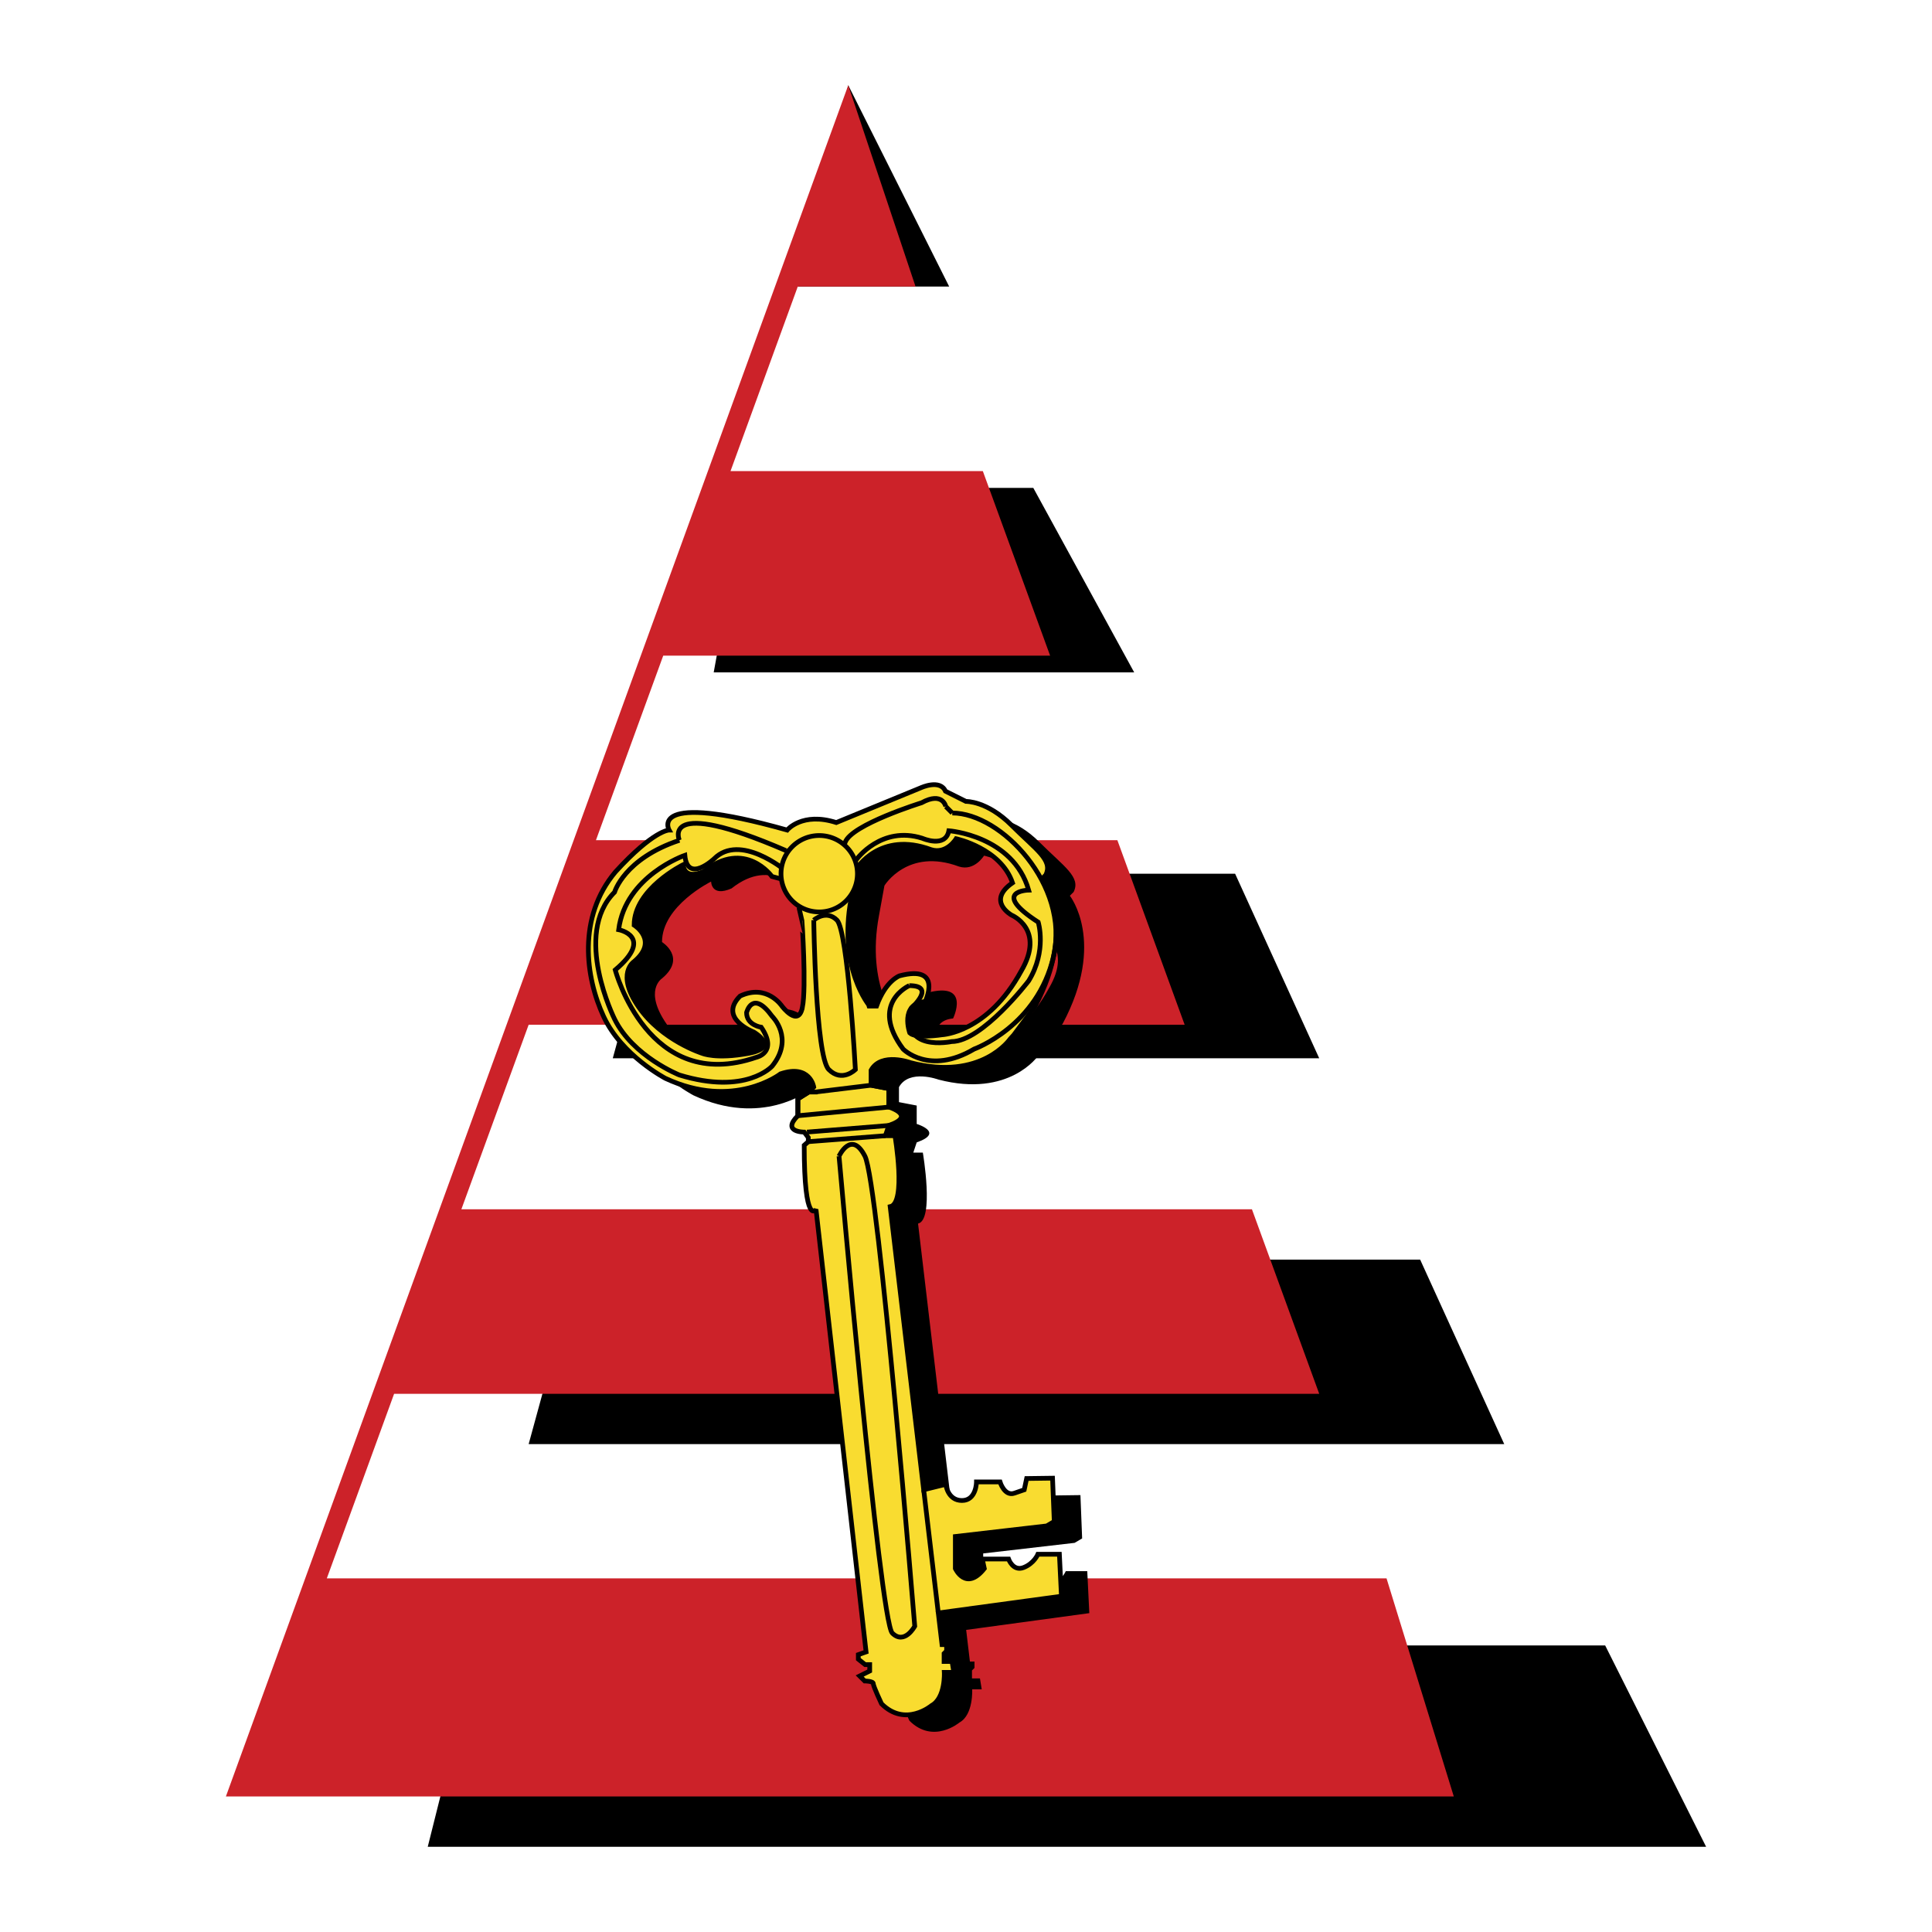
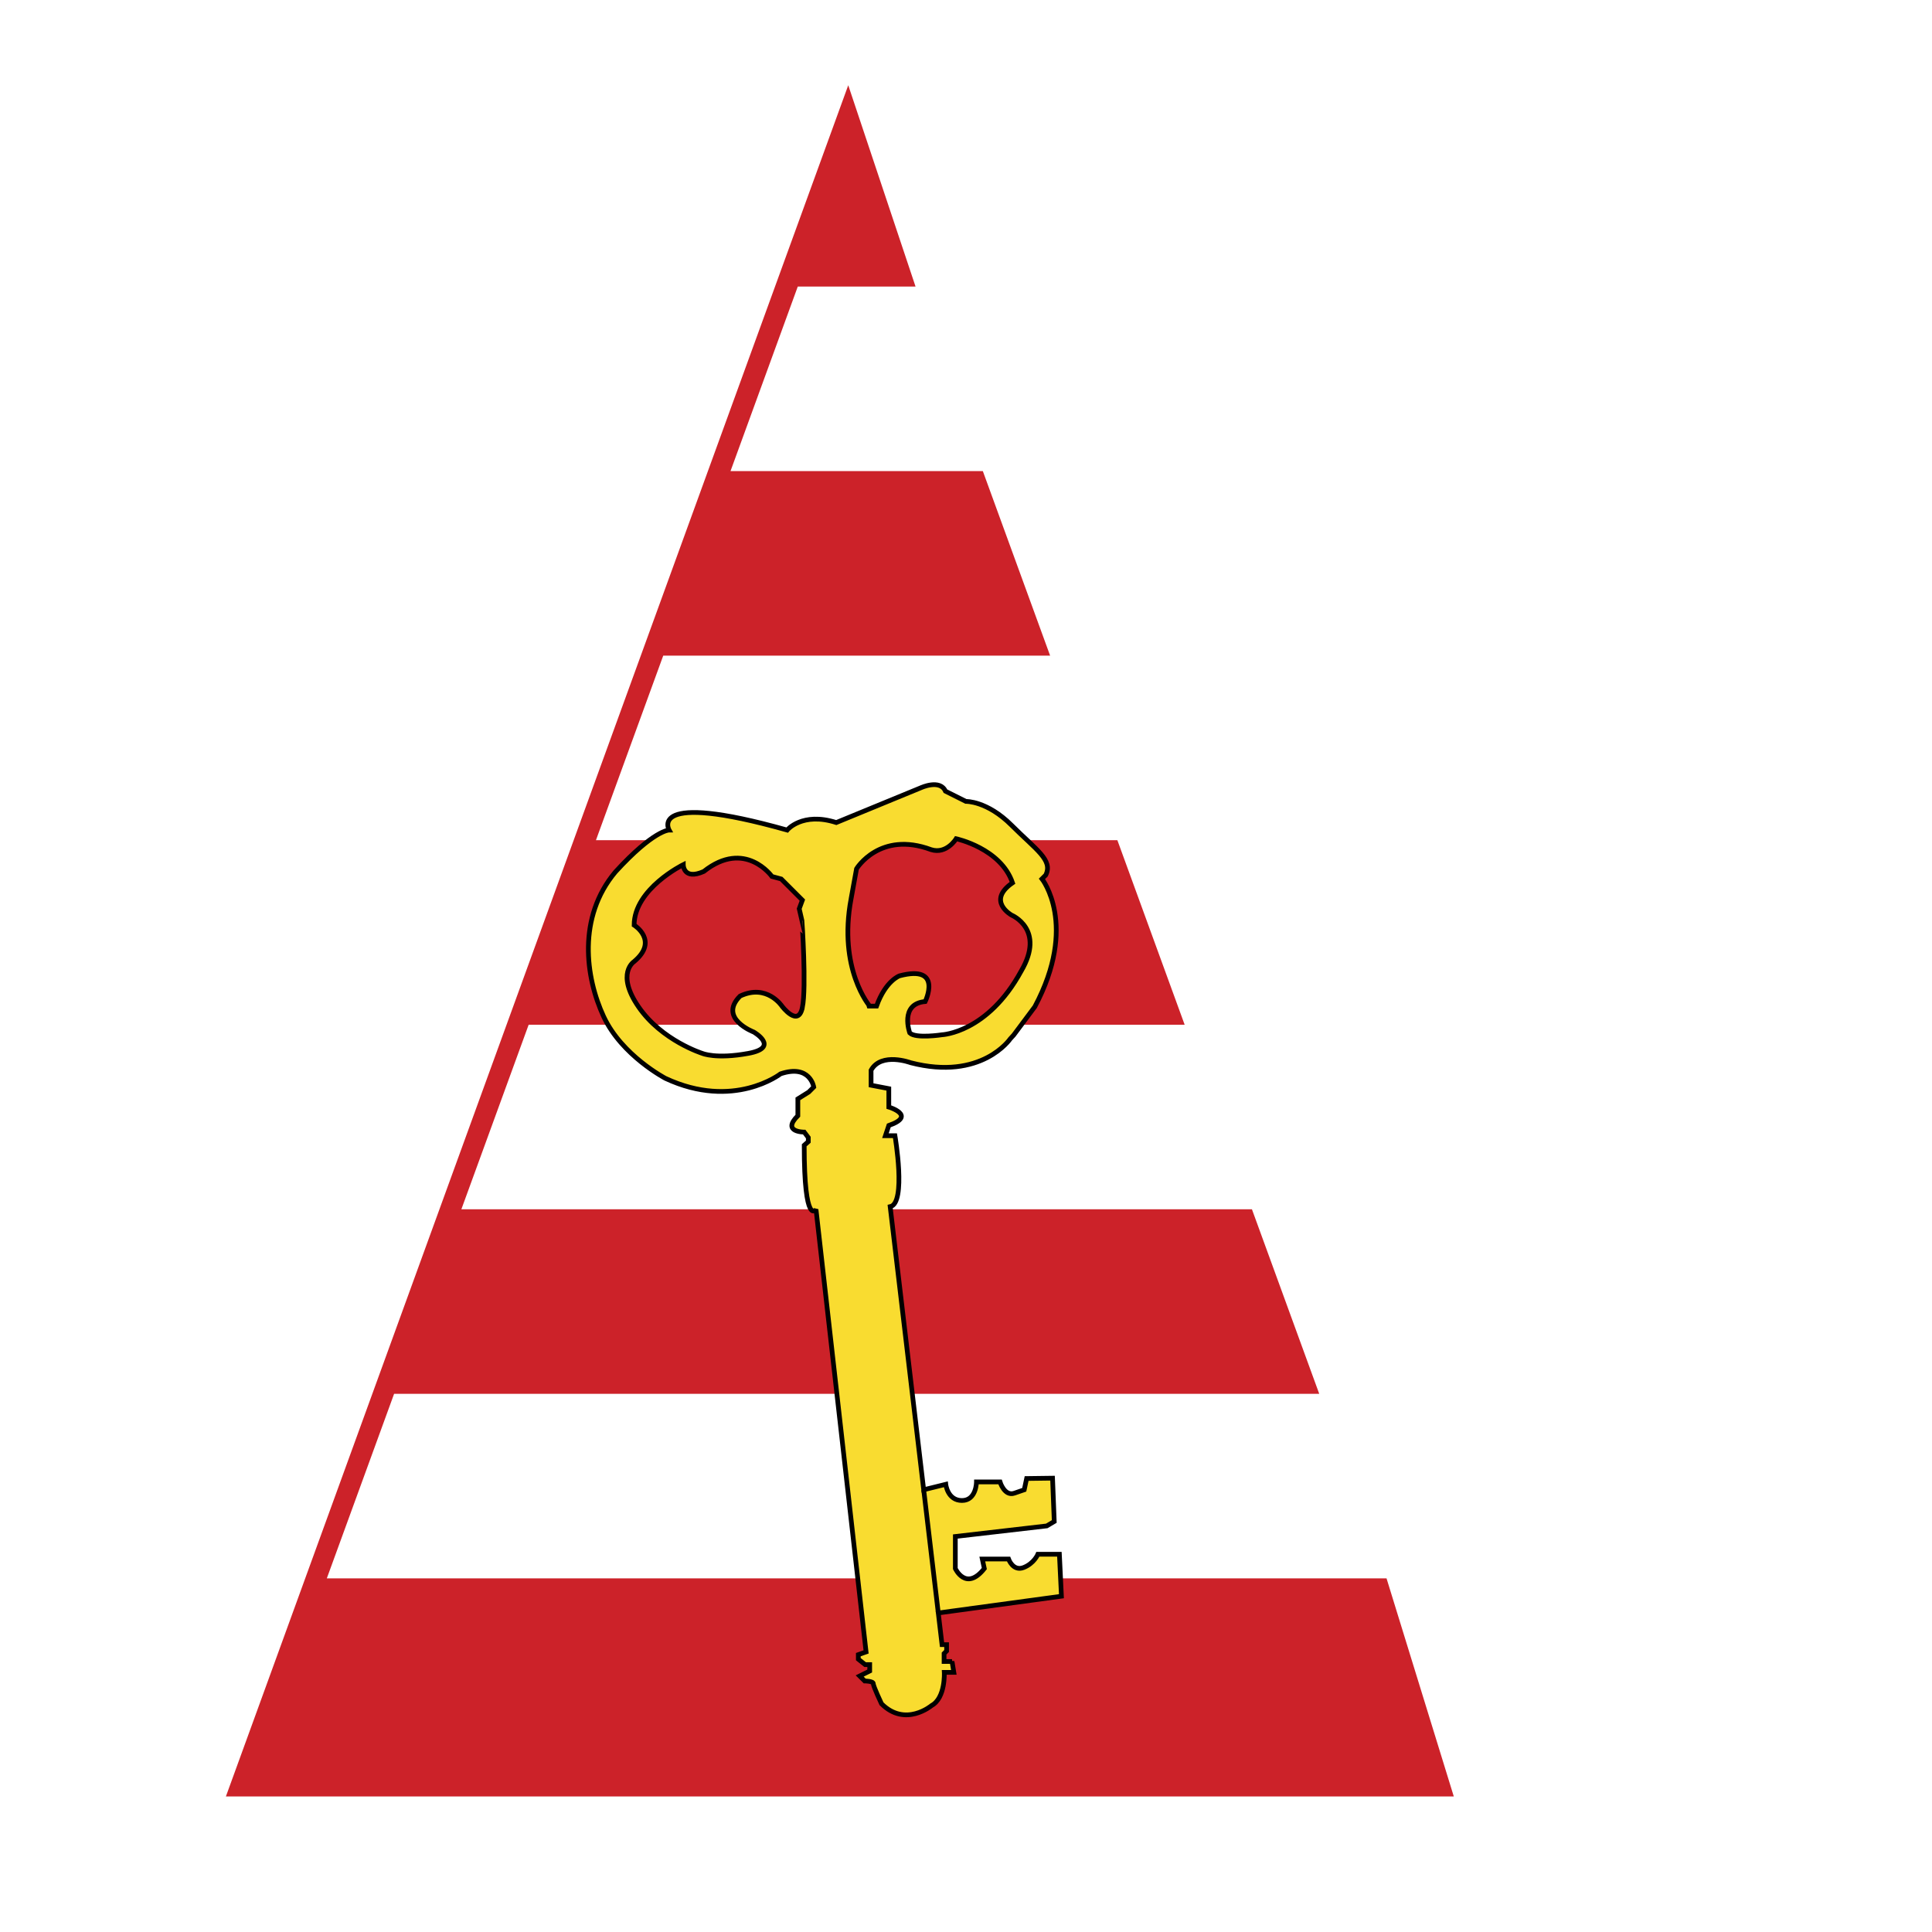
<svg xmlns="http://www.w3.org/2000/svg" width="2500" height="2500" viewBox="0 0 192.756 192.756">
  <path fill-rule="evenodd" clip-rule="evenodd" fill="#fff" d="M0 0h192.756v192.756H0V0z" />
-   <path d="M84.63 8.504l-5.035 20.084h15.104L84.63 8.504zM74.56 48.675l-3.354 18.41h41.953l-10.068-18.41H74.56zm-8.389 38.498l-5.035 18.412h70.483l-8.391-18.412H66.171zm-8.392 38.499l-5.035 18.407h97.334l-8.389-18.407h-83.91zm-10.07 38.496l-5.032 20.084h127.542l-10.07-20.084H47.709z" fill-rule="evenodd" clip-rule="evenodd" />
  <path fill-rule="evenodd" clip-rule="evenodd" fill="#cc2229" d="M84.63 8.504L22.538 179.232h122.507l-6.711-21.76H32.607l6.713-18.412h92.299l-6.713-18.409H46.031l6.713-18.414h65.449l-6.713-18.412H59.458l6.713-18.412h38.599L98.057 47H72.884l6.711-18.412h11.748L84.63 8.504z" />
-   <path d="M97.77 167.457h-.796v-.796l.251-.251v-.634h-.456l-.375-3.161 12.287-1.672-.205-4.187h-2.145s-.373.92-1.428 1.327c-1.057.409-1.498-.851-1.498-.851h-2.621l.205.953c-1.838 2.314-2.895 0-2.895 0v-3.199l9.121-1.055.75-.442-.17-4.322-2.588.034-.238 1.123-.986.34c-.986.34-1.43-1.123-1.43-1.123h-2.348s0 1.855-1.447 1.855-1.615-1.617-1.615-1.617l-2.205.545-3.344-28.248c1.634-.341.477-7.079.477-7.079h-.951l.34-1.021c2.825-.987 0-1.838 0-1.838v-1.837l-1.77-.341v-1.498c1.021-1.837 3.948-.749 3.948-.749 7.079 1.838 9.938-2.382 9.938-2.382l.34-.374 2.111-2.824c4.355-8.169.713-12.764.713-12.764l.375-.374c.75-1.498-.953-2.519-3.402-4.969-2.451-2.451-4.561-2.382-4.561-2.382l-2.043-1.021c-.544-1.226-2.45-.34-2.45-.34l-8.44 3.471c-3.403-1.089-4.901.749-4.901.749-14.022-3.948-11.776 0-11.776 0s-1.544 0-5.355 4.176c-3.812 4.537-2.991 10.526-1.179 14.43 1.812 3.901 6.173 6.171 6.173 6.171 6.807 3.178 11.478-.453 11.478-.453 2.952-1 3.314 1.314 3.314 1.314l-.498.5-1.089.681v1.681c-1.655 1.654.634 1.633.634 1.633l.409.545v.408l-.409.362c0 8.168 1.178 6.397 1.178 6.397l4.995 44.155-.774.271v.451l.68.544h.456v.639l-1 .498.502.498s.859 0 .859.271c0 .272.816 2 .816 2 2.383 2.383 4.995.179 4.995.179 1.408-.771 1.268-3.31 1.268-3.31h.953l-.178-1.087zm-14.934-65.256c-.408 2.042-2.042-.137-2.042-.137s-1.498-2.267-4.173-.997c-2.221 2.223 1.36 3.584 1.36 3.584s2.677 1.545-.544 2.134c-3.22.589-4.582 0-4.582 0s-4.042-1.271-6.356-4.629c-2.314-3.358-.451-4.537-.451-4.537 2.497-2.086 0-3.631 0-3.631 0-3.631 4.9-6.034 4.9-6.034s0 1.586 2.042.681c4.131-3.267 6.807.497 6.807.497l.927.251 2.11 2.11-.315.862.272 1.181c.003 0 .455 6.623.045 8.665zm4.859-10.844l.544-2.995s2.314-3.812 7.44-1.906c1.544.491 2.498-1.088 2.498-1.088s4.445.95 5.623 4.4c-2.629 1.814-.088 3.223-.088 3.223s3.402 1.405.953 5.581c-3.357 6.171-7.897 6.352-7.897 6.352s-2.628.408-3.22-.181c0 0-1.046-2.906 1.54-3.131 0 0 1.817-3.723-2.561-2.565 0 0-1.387.479-2.293 3.018h-.681c.001-.001-3.172-3.673-1.858-10.708z" fill-rule="evenodd" clip-rule="evenodd" />
  <path d="M94.986 165.768h-.795v-.795l.251-.252v-.633h-.455l-.374-3.162 12.286-1.672-.203-4.186h-2.145s-.375.919-1.43 1.327-1.498-.851-1.498-.851h-2.619l.203.952c-1.837 2.314-2.893 0-2.893 0v-3.199l9.121-1.055.748-.442-.17-4.322-2.586.034-.238 1.123-.988.341c-.986.34-1.428-1.123-1.428-1.123h-2.35s0 1.854-1.446 1.854-1.616-1.617-1.616-1.617l-2.204.545-3.344-28.244c1.634-.34.477-7.08.477-7.08h-.953l.34-1.021c2.825-.987 0-1.838 0-1.838v-1.838l-1.77-.34v-1.498c1.021-1.838 3.948-.748 3.948-.748 7.08 1.837 9.937-2.383 9.937-2.383l.342-.374 2.109-2.825c4.357-8.168.715-12.763.715-12.763l.375-.375c.748-1.497-.953-2.519-3.404-4.969s-4.56-2.382-4.56-2.382l-2.042-1.021c-.544-1.226-2.451-.34-2.451-.34l-8.44 3.471c-3.404-1.089-4.901.749-4.901.749-14.022-3.948-11.776 0-11.776 0s-1.544 0-5.356 4.173c-3.812 4.539-2.991 10.528-1.178 14.431 1.812 3.902 6.172 6.172 6.172 6.172 6.808 3.178 11.479-.455 11.479-.455 2.95-.997 3.313 1.317 3.313 1.317l-.498.499-1.089.682v1.68c-1.656 1.655.634 1.634.634 1.634l.409.545v.41l-.409.361c0 8.169 1.178 6.398 1.178 6.398l4.995 44.15-.774.272v.451l.68.544h.455v.639l-1 .498.502.497s.859 0 .859.272.817 1.999.817 1.999c2.382 2.383 4.995.18 4.995.18 1.405-.77 1.268-3.311 1.268-3.311h.953l-.178-1.086zm-14.932-65.253c-.408 2.042-2.042-.137-2.042-.137s-1.498-2.268-4.174-1c-2.223 2.226 1.361 3.587 1.361 3.587s2.676 1.544-.544 2.132c-3.221.591-4.582 0-4.582 0s-4.041-1.269-6.355-4.629c-2.314-3.357-.451-4.536-.451-4.536 2.495-2.088 0-3.633 0-3.633 0-3.628 4.901-6.032 4.901-6.032s0 1.586 2.042.68c4.128-3.267 6.806.498 6.806.498l.927.251 2.11 2.11-.315.86.272 1.182c.002 0 .453 6.625.044 8.667zm4.859-10.845l.544-2.995s2.315-3.812 7.44-1.906c1.544.49 2.498-1.089 2.498-1.089s4.447.952 5.625 4.399c-2.629 1.817-.09 3.225-.09 3.225s3.404 1.406.953 5.581c-3.357 6.169-7.896 6.353-7.896 6.353s-2.631.408-3.221-.184c0 0-1.046-2.903 1.541-3.131 0 0 1.816-3.723-2.564-2.563 0 0-1.384.479-2.291 3.019h-.681c0-.001-3.175-3.677-1.858-10.709z" fill-rule="evenodd" clip-rule="evenodd" fill="#f9dc30" stroke="#000" stroke-width=".47" stroke-miterlimit="2.613" />
-   <path d="M67.781 83.837s-1.974-4.424 10.619 1.021m0 0l1.157.613-.613 1.362h-.613m0 0s-4.492-3.744-7.079-1.157c0 0-2.659 2.514-2.927-.34 0 0-5.922 2.042-6.603 7.419 0 0 3.607.681-.34 4.016 0 0 3.267 12.457 14.089 8.713 0 0 2.179-.477.477-2.995 0 0-1.463-.204-1.463-1.464 0 0 .578-2.349 2.553.375 0 0 2.246 2.178 0 4.969 0 0-2.587 2.927-9.257.885 0 0-4.629-1.838-6.467-5.582 0 0-4.22-8.44 0-12.66 0 0 .954-3.335 6.467-5.173m22.938 14.497s-4.016 1.771-.612 6.331c0 0 2.587 2.654 7.079 0 0 0 6.35-2.272 7.939-9.305s-5.217-14.247-10.117-14.247m0 0l-.646-.647m0 0s-.307-1.531-2.417-.375c0 0-7.011 2.179-7.623 3.948-.613 1.77-1.43 1.77-1.43 1.77m0 .001l1.531 1.531 1.034-1.6m0 0s2.472-3.403 6.556-2.109c0 0 2.315 1.021 2.655-.749 0 0 6.398.477 7.963 5.922 0 0-3.879.068.953 3.199 0 0 .885 2.859-.953 5.854 0 0-4.627 6.059-7.691 6.059 0 0-5.209 1.106-3.999-3.361 0 0 2.501-2.221-.222-2.221m-9.393 10.617l5.582-.68 1.77.34v1.838l-9.075.863v-1.68l1.089-.682h.634v.001zm-.816 3.995l8.168-.659m-8.032 1.614l7.691-.593m-4.628 2.043s1.225-2.656 2.586 0c1.361 2.655 4.969 46.895 4.969 46.895s-1.021 1.906-2.246.681c-1.226-1.225-5.309-47.576-5.309-47.576M81.19 91.802s1.224-1.091 2.314 0c1.091 1.091 1.838 14.906 1.838 14.906s-1.327 1.328-2.654 0c-1.328-1.327-1.498-14.906-1.498-14.906" fill="none" stroke="#000" stroke-width=".47" stroke-miterlimit="2.613" />
-   <path d="M85.546 87.173a3.811 3.811 0 1 1-7.624 0 3.812 3.812 0 0 1 7.624 0z" fill-rule="evenodd" clip-rule="evenodd" fill="#f9dc30" stroke="#000" stroke-width=".47" stroke-miterlimit="2.613" />
  <path fill="none" stroke="#000" stroke-width=".47" stroke-miterlimit="2.613" d="M92.158 148.636l1.455 12.29" />
</svg>